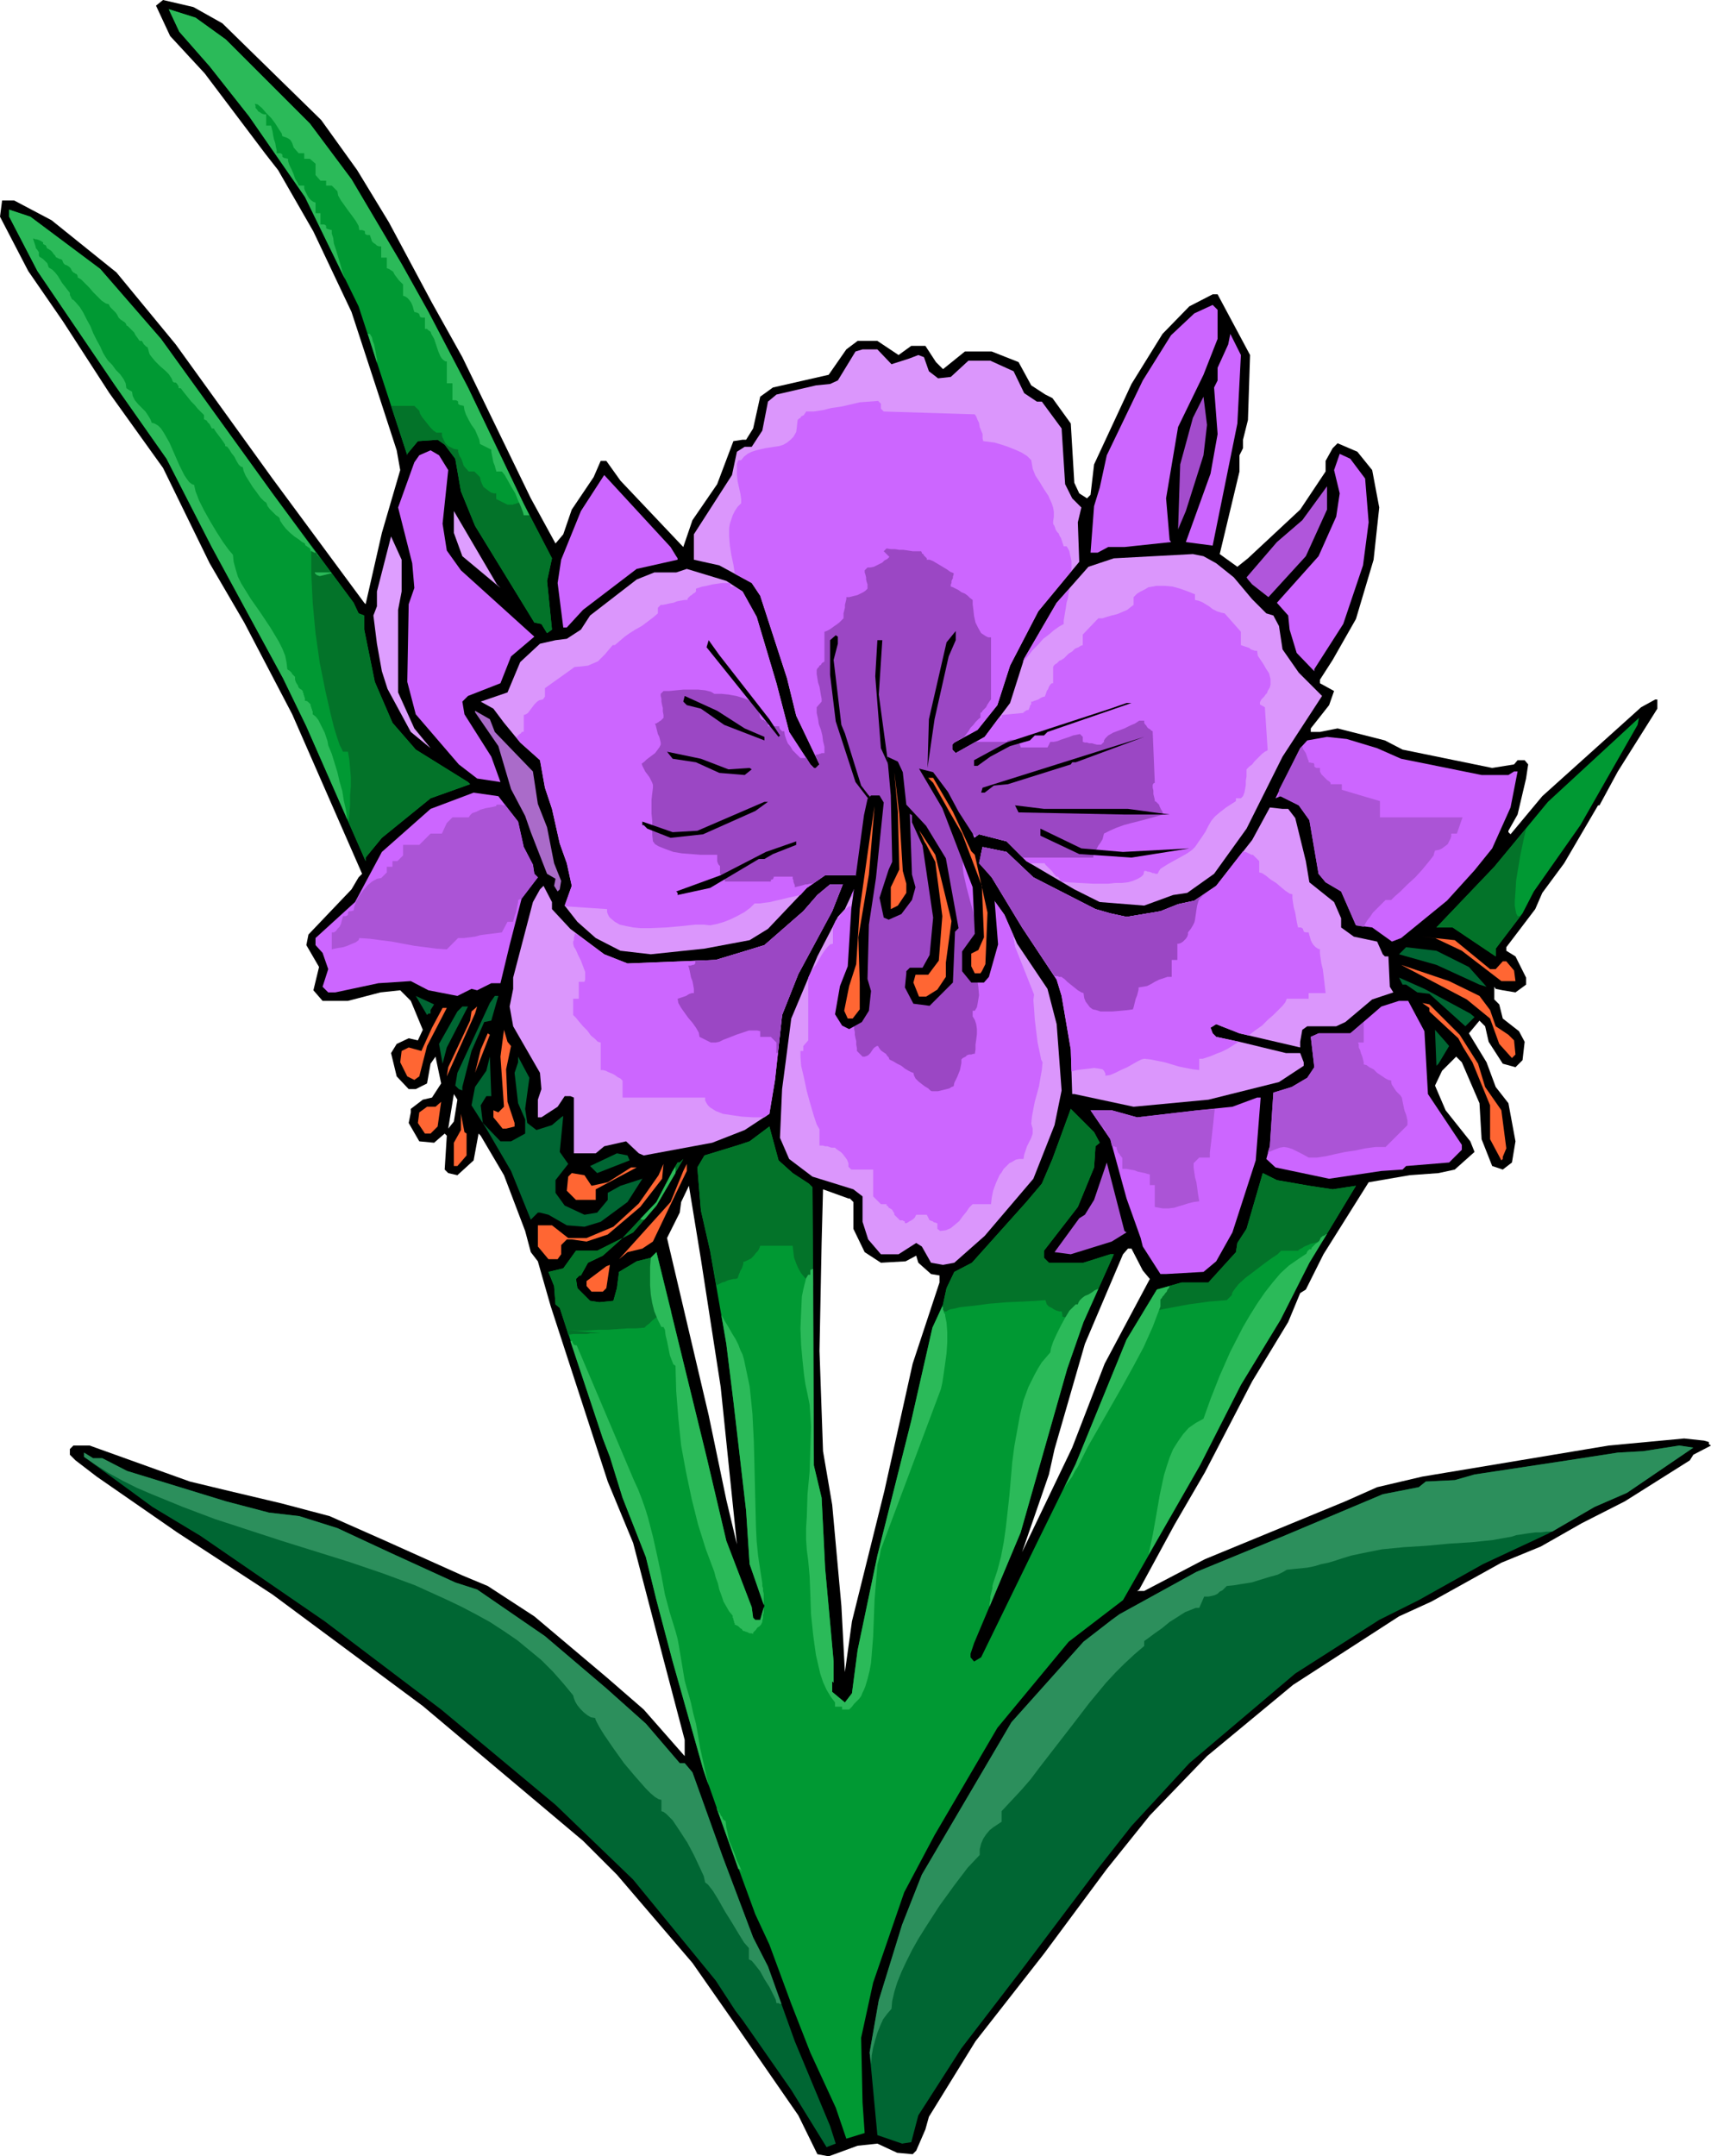
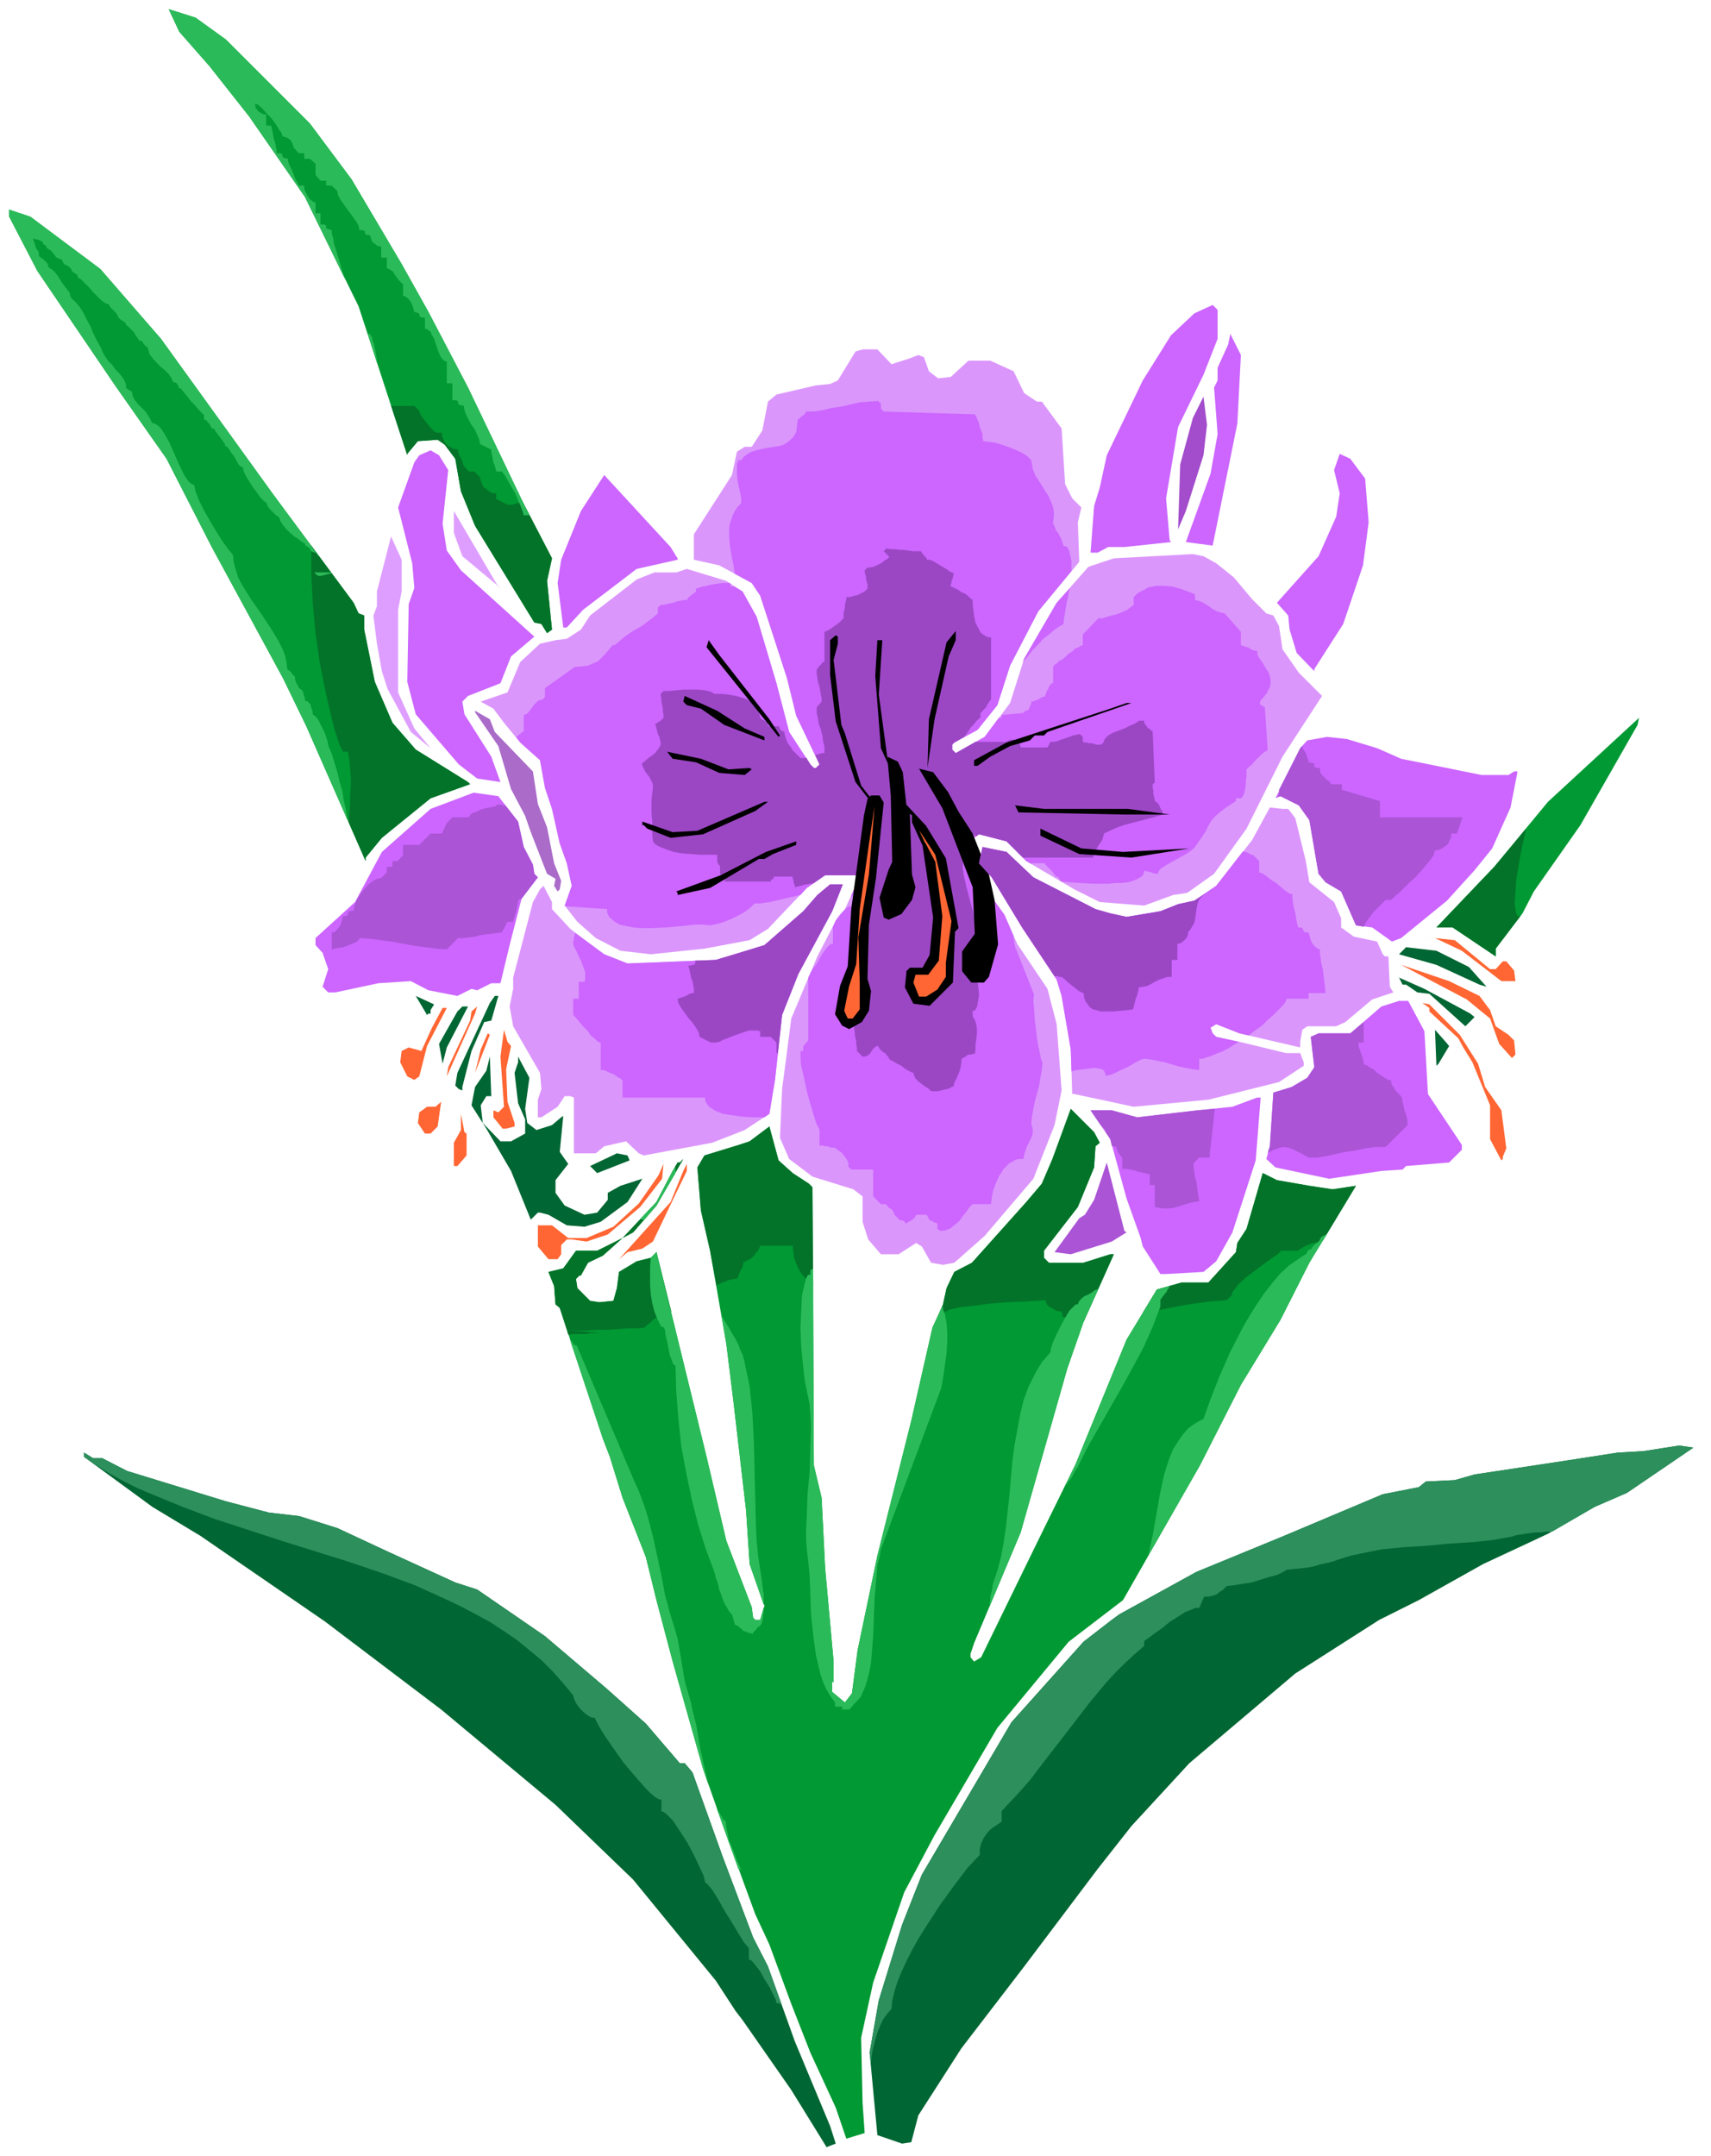
<svg xmlns="http://www.w3.org/2000/svg" fill-rule="evenodd" height="976.896" preserveAspectRatio="none" stroke-linecap="round" viewBox="0 0 2424 3055" width="775.2">
  <style>.brush1{fill:#000}.pen1{stroke:none}.brush2{fill:#093}.brush3{fill:#c6f}.brush4{fill:#db96fc}.brush5{fill:#9b47c4}.brush10{fill:#f63}.brush11{fill:#063}.brush12{fill:#ab54d6}</style>
-   <path class="pen1 brush1" d="m315 33 140 137 51 71 45 74 23 43 38 71 43 77 97 200 35 64 11-13 12-35 31-46 10-23h8l20 28 89 94 13-38 35-51 23-61 13-2h5l10-16 10-45 18-13 79-18 25-36 16-12h28l30 20 18-13h20l15 23 10 10 31-25h38l38 15 18 33 20 13 10 5 26 36 5 84 7 15 11 7 5-5 5-43 53-114 44-71 38-39 33-17h7l46 86-3 92-7 28v12l-5 10v23l-28 117 25 18 15-12 74-69 36-54v-15l10-18 7-7 28 12 21 26 10 53-8 74-25 84-33 58-18 28v5l20 11-7 20-26 33v5h13l25-5 67 17 25 13 127 26 31-5 5-6h10l5 6-3 20-12 51-13 23v2l3 3 45-54 140-126 20-11h3v13l-56 89-26 48h-2l-48 82-31 42-10 23-41 54v5l13 8 15 30v10l-15 11-18-3-10-2-2-3v18l7 7 5 20 23 18 8 15-3 26-10 10-18-5-20-31-5-22-8-8-15 18 25 41 13 35 18 23 10 54-5 30-13 10-15-5-15-38-3-51-25-58-8-8-20 20-10 21 15 35 35 44 6 15-28 25-23 5-41 3-58 10-64 102-25 50-8 5-17 41-51 84-67 129-43 74-50 92-3 2h10l86-45 199-82 45-20 64-15 186-31 78-13 107-10 28 3 7 2v3l3 2-25 13-5 8-92 58-61 31-58 33-56 23-99 55-46 21-150 97-122 101-81 84-61 76-89 120-97 124-66 107-5 18-13 30-5 5-22-2-28-13-28 3-41 15-16-3-27-55-92-133-58-83-107-125-48-48-227-191-213-158-135-88-114-79-30-23-8-8v-8l5-5h23l142 51 54 13 76 18 68 18 79 35 109 49 36 15 66 43 102 86 53 46 58 66v-23l-30-114-43-165-36-87-81-249-18-63-10-13-8-30-30-79-33-56-3-3-7 38-23 21-13-3-5-5 3-48-3-3-15 13-21-2-15-26 3-15v-5l17-13 13-3 13-20-8-38-7 10-5 28-16 8h-10l-17-18-8-33 8-13 17-8 13 3 7-15-17-41-15-15-28 3-46 12h-36l-13-15 8-33-18-31 3-15 61-64 10-17 5-5-99-226-68-130-49-84-66-135-76-106-66-102-49-71-40-77 3-23h17l53 28 92 74 84 102 137 190 130 176 2 2 23-101 26-89-5-28-28-86-36-110-54-114-50-87-18-23-86-114-49-53-20-43 10-8 43 10 41 23zm1304 1767 10 12-64 120-46 119-71 148 38-110 8-36 43-149 54-127 7-8h5l16 31zm-415-102 5 5v38l16 33 23 15 35-2 15-8 3 10 18 16 12 2v10l-38 115-40 180-46 185-10 72-5-94-13-143-13-76-5-142 3-153 2-76 36 13h2zm-183 267 23 223-15-63-25-120-59-251 18-36 2-15 11-23 17 104 28 181zm-378-376-8 10 8-49 5 8-5 31z" />
  <path class="pen1 brush2" d="m142 381 86 99 158 219 115 155 7 15 8 3v20l15 74 25 58 33 38 74 46 3 3-56 20-69 56-23 28v5l-84-191-33-68-101-186-64-125-73-104L53 384l-40-77v-10l30 10 99 74zM320 56l119 119 59 79 71 120 38 68 56 107 79 165 40 77-7 32 7 69-7 5-8-13-10-2-84-137-20-49-8-46-15-20-10-7-28 2-15 18v2l-69-211-76-155-79-114-56-71-43-49-15-32 38 12 43 31z" />
  <path class="pen1 brush3" d="m1725 480-20 51-36 74-17 101 5 59 2 3-66 7h-23l-15 8h-10l5-66 8-26 10-46 51-106 40-64 33-31 26-12 7 7v41zm28 120-35 173-38-5 35-97 10-56-5-66 5-10v-18l15-33 3-15 15 30-5 97z" />
  <path class="pen1 brush4" d="m1263 516 25-8 13-5 8 3 7 20 13 10 18-2 25-23h31l33 15 15 31 18 12h7l28 38 5 79 10 20 13 13-5 21 2 56-58 70-40 77-18 56-28 35-33 18-3 3v7l5 5 41-23 36-48 20-63 46-79 45-51 36-12 112-6 15 3 18 10 25 20 26 31 20 20 10 3 8 15 5 33 23 33 33 33-56 86-51 102-46 64-38 27-20 3-41 15-63-5-36-18-68-40-28-28-39-10-7 5-11 38 36 46 18 25 18 41 43 64 13 50 7 94-10 49-30 76-69 81-43 38-16 3-17-3-13-23-8-5-25 16h-25l-18-21-8-25v-36l-13-10-58-18-33-25-13-30 3-69 5-38 8-62 37-88 29-56 10-11 20-43-5-5h-43l-26 18-55 58-26 16-64 12-76 8-43-5-35-18-26-23-18-23 10-28-7-32-10-28-11-49-10-30-7-39-28-25-23-28-15-20-18-10 38-13 18-43 28-26 22-5 16-2 20-13 13-20 66-51 25-10h31l15-5 56 17 23 15 20 36 28 94 18 69 30 46 5 5h3l5-5-33-69-13-53-38-117-12-18-46-25-36-8v-36l54-84 7-33 11-7h10l15-23 8-41 12-10 56-13 20-2 11-5 25-41 10-3h21l20 21z" />
  <path class="pen1 brush3" d="M1210 1265v1l-1 3v2l-1 3-1 3v3l-1 2v2h-3l-3 2-3 3-3 3-3 3-2 4-3 3-2 2-4 9v24l-4 1-4 4-4 5-4 6-4 7-4 7-4 5-3 5-4 8v89l-7 8v7h-4v8l1 13 4 17 4 19 5 18 5 17 4 12 4 7v23h5l3 1h3l3 1 3 1h5l2 2 3 2 3 2 3 3 3 4 3 4 2 5v5l4 4h31v38l11 11h8v2l2 1 1 2 2 1 3 2 1 2 2 3v2l4 4 4 4h4l1 1h1l1 1v2h2l2-1 3-2 2-1 3-2 2-2 1-2 1-2h15l4 8h1l2 1h1l1 1 2 1h1l2 1h1v8l4 3 8-1 7-3 6-5 6-5 5-7 5-6 4-6 5-5h26l1-9 2-10 4-11 5-11 3-4 3-5 4-4 4-4 4-2 5-3 5-1h6l1-6 2-6 2-6 3-6 3-6 2-6v-7l-2-7 1-10 2-11 2-10 3-11 3-11 2-12 2-11 1-11-2-4-2-10-3-14-2-16-2-17-1-15-1-12 1-8-27-68v-2l-1-2v-4l-1-2v-5l-13-30-18-25-36-46 11-38 7-5 39 10 28 28 7 4v-1h19l1 2 2 2 2 2 3 3 3 3 2 3 2 2 1 2h3l4 7 11 1 16 1 19 1h21l10-1h9l9-1 7-2 7-3 5-3 3-3 1-5h3l2 1h2l3 1 2 1h2l2 1h3l1-2 1-2 2-3 3-2 8-5 9-5 9-5 9-5 7-5 4-4 9-13 6-9 4-8 4-7 5-6 7-6 9-7 14-9v-4h7l3-3 2-5 1-5 1-6v-6l1-6v-10l4-4 4-3 3-4 4-4 4-4 3-3 4-3 4-2-4-61-7-4v-3l1-2 1-2 2-2 2-2 2-3 2-2 1-3 3-5 1-4v-8l-2-8-4-6-4-7-4-6-4-6-1-7h-3l-3-1-3-1-2-2-3-1-3-1-3-1-3-1v-19l-23-26-5-1-6-2-6-3-5-4-5-3-5-3-5-2-5-1v-8l-10-4-11-4-11-3-11-1h-12l-5 1-6 1-5 3-6 3-5 3-5 5v11l-4 3-5 4-7 3-7 3-8 2-7 2-6 2h-6l-22 23v15l-3 1-3 2-5 2-4 4-5 3-3 3-3 3-1 1-2 1-1 1-3 1-2 2-2 2-2 1-2 2-1 2v23h-2l-2 2-2 3-1 3-2 3-1 3-1 3-1 2h-1l-3 1-2 1-3 2-3 1-3 1-2 1h-2v3l-1 2-1 1v2l-1 1v1l-1 2h-2l-2 1-1 1h-1v1h-1v1l-31 3v4h-4l-20 27-41 23-5-5v-7l3-3 33-18 28-35 18-56 40-77 47-57v-14l-1-5-1-4-1-5-2-4-2-3h-4l-1-3-1-3-1-3-1-3-2-3-1-3-2-2-2-3-1-2v-1l-1-2v-1l-1-1-1-2v-3l1-7v-7l-1-6-2-6-5-11-6-9-6-10-6-9-2-5-2-5-1-6-1-6-6-6-8-5-9-4-10-4-9-3-10-3-8-1-8-1-1-4v-6l-2-5-2-5-1-6-2-4-2-5-2-3-129-4-4-4v-7l-4-4-13 1-13 1-13 3-13 3-14 2-12 3-13 2h-11l-1 2-1 1-1 2-2 1-2 1-1 2-2 1-2 2-1 9-1 8-4 7-4 4-5 4-5 3-6 2-7 1-13 2-13 3-6 2-6 3-5 4-4 5h-4l-2 5v16l1 9 2 9 2 9 1 7v6l-5 5-4 6-3 6-2 6-2 6-1 6v12l1 13 2 13 3 14 2 13 24 13 12 18 38 117 13 53 33 69-5 5h-3l-5-5-30-46-18-69-28-94-20-36-12-7h-5v-4l-1-1h-11l-7 1-7 1-8 2-6 1-6 2-3 1v4l-2 2-2 1-2 2-2 1-1 1-2 2-1 1v2h-4l-6 1-5 1-5 2-6 1-4 1-5 1h-3l-4 4v8l-7 6-8 6-8 6-9 5-8 5-7 5-7 6-7 6h-3l-6 7-5 6-5 5-5 5-7 3-7 3-8 1-11 1-42 30v12l-3 4-5 1-3 2-4 4-3 4-3 4-3 4-3 2-3 1v23l-1 1h-2l-1 2-2 1-1 1-2 2-1 1h-1l6 8 28 25 7 39 10 30 11 49 10 28 7 32-10 28 1 1 59 4v4l1 3 2 4 2 2 6 5 7 4 9 2 10 2 11 1h12l24-1 22-2 19-2h12l9 1 10-2 10-3 10-4 10-5 9-5 8-6 6-6h7l7-1 8-1 8-2 9-2 8-2 9-2 9-2 9-10 26-18h43l5 5-11 23v4l4-7zm239-327 7-8 7-9 8-8 7-8 8-6 7-6 7-5 7-4v-5l1-6 1-6 1-6 1-7 2-7 1-7 2-7-19 21-46 79-2 5z" />
  <path class="pen1 brush5" d="m1366 1044 3-4 3-4 3-5 4-4 3-4 3-3 2-2 2-1v-7l2-1 1-2 2-2 3-3 2-4 2-3 2-3 1-1v-88h-4l-4-2-3-2-3-2-4-7-4-8-2-9-1-9-1-8v-6l-4-3-3-3-4-3-5-2-4-3-4-2-4-2-3-1v-3l1-2v-3l1-2 1-2v-2l1-3v-2l-5-2-4-3-5-3-5-3-5-3-5-3-5-2h-4v-2l-1-1-2-2-1-1-1-2-2-1v-1l-1-2h-12l-6-1-7-1h-6l-6-1h-6l-6-1-4 4 8 8-3 3-4 2-3 3-4 2-4 2-4 2-5 1h-4l-4 4v3l1 3 1 4v3l1 4 1 3v6l-3 3-3 2-4 2-4 2-4 1-4 1-4 1h-4v3l-1 4-1 4v4l-1 4-1 4v7l-3 3-3 3-4 3-3 2-4 3-3 2-4 2-3 1v42l-1 1-2 1-1 1-1 2-2 1-1 2-2 2-1 2v6l1 6 1 6 2 6 1 6 1 6 1 5v4l-7 8v8l2 9 1 7 3 8 2 8 1 8 2 8v9h-4l-2 1h-1l-2 1h-2l-2 1 6 13-5 5h-3l-5-5-6-10-1 1h-7l-3-3-4-4-4-4-3-5-4-5-2-5-2-6-1-6h-3l-1-1-1-1-1-1-1-2v-2h-16v-3l-1-2-1-1-2-1-2-2h-2l-2-2-1-1-1-5-1-5-2-4-3-4-4-3-4-3-4-2-5-2-10-3-11-2-10-1h-10l-5-3-8-2-10-1h-21l-10 1-10 1h-8l-4 4v3l1 4v4l1 5 1 4v5l1 5v4l-2 2-1 1-1 1-2 1-1 1-2 1-1 1h-2l1 3 1 4 1 4 1 4 2 4 1 4 1 4v3l-2 4-3 4-3 4-4 3-4 3-4 3-3 3-4 3 1 3 2 4 2 4 3 4 3 4 2 4 2 4 1 3v4l-1 8-1 9v20l1 10v20l1 9 3 4 5 3 5 2 5 2 11 4 12 2 13 1 13 1h24v9l1 3 1 2 1 1 1 1v11l1 1 2 2 1 1 1 2 1 1 1 2v2h65v-2l1-1h2v-1l1-1v-2h27v3l1 2v2l1 3 1 2v3l4-1 4-1 4-1 3-1h3l3-1h3l3-1 16-11h43l5 5-8 18v1h1v36l-1 22-1 22-2 22-2 21-4 19-5 15v4l1 5 2 5 2 4 2 5 2 4 3 4 3 3v3l1 4v4l1 5 1 4v5l1 5v4l8 8h3l3-1 2-1 3-3 2-3 2-3 2-2 3-2h2l1 2 2 3 2 2 3 2 3 2 2 3 2 2 1 3 2 1 4 2 5 3 6 3 5 4 5 3 4 2 3 1 1 4 2 4 4 4 5 4 4 3 5 3 3 3 2 1h9l4-1 4-1 4-1 4-1 3-2 3-1 1-5 2-4 2-4 2-5 2-5 1-5 1-5v-5l2-2 2-1 2-1 2-2 3-1h3l3-1h2l1-6v-7l1-7 1-8v-7l-1-7-2-6-3-5v-8h3l3-5 1-5 1-6 1-6-1-12-2-13-2-12-2-12v-16l1-4 2-7 1-7-1-8-1-8-3-18-5-18-5-19-4-18-1-9v-9l1-8 1-8v-15l2-1 1-1 1-1 2-1 1-2 2-1 1-1h2v1h1l1 1 1 1h1l1 1 4-3 39 10 23 23h100v-4l2-4 3-5 2-4 3-4 3-5 1-4 1-4 8-4 9-4 11-4 11-3 12-3 11-3 11-3 11-3-1-2v-2l-2-3-2-4-1-3-2-2-2-2-2-1v-2l-1-4-1-4v-5l-1-4v-4l1-2 2-1-3-73-2-1-2-2-2-1-2-2-1-2-2-2-1-2v-3h-7l-6 4-7 3-8 4-8 3-8 3-7 4-2 2-2 2-2 3v2l-4 4h-6l-4-1-3-1h-4l-3-1h-3l-3-1v-7l-4-4-5 1-5 1-5 2-6 2-6 2-5 2-5 1h-5l-4 8h-38v-1l-1-2v-1l-1-2-1-1-2-1-1-2-2-1h-7l-1 1h-2l-1 1v1h-45l-28 16-5-5v-7l3-3 14-8z" />
  <path class="pen1" style="fill:#a34ccc" d="m1705 645-25 79-11 26 3-92 18-66 15-30 5 40-5 43z" />
  <path class="pen1 brush3" d="m635 666-8 76 6 38 20 28 104 94-33 28-15 38-46 18-8 8 3 18 38 60 13 36-33-5-26-20-61-71-12-46 2-110 8-23-3-35-20-79 23-64 7-10 16-7 12 7 13 21zm1299 12 5 62-8 61-28 83-41 64v3l-25-26-10-33-2-20-16-18 59-66 25-56 5-33-8-33 8-23 15 7 21 28zM958 788l2 3v2l-58 13-76 58-23 25h-5l-8-63 5-33 28-69 33-51 94 102 8 13z" />
-   <path class="pen1" style="fill:#b056db" d="m1850 788-53 58-23-18-6-7-2-3 43-50 36-31 35-48v33l-30 66z" />
  <path class="pen1" d="m709 833-54-45-12-33v-31l61 104 5 5zm-140 5-5 26v117l23 51 23 28-28-23-33-61-8-25-7-39-5-40 5-13v-21l20-78 15 33v45z" style="fill:#de9eff" />
  <path class="pen1 brush1" d="m1344 930-20 89-10 69 2-69 25-109 13-16v13l-10 23zm-157-18-6 23 11 92 5 12 23 74 10 13 2 2v6l-20-26-28-86-8-66v-49l8-7 3 2v10zm-97 107 13 20 2 3-2 2-102-127 3-10 15 21 71 91zm155-35 13 96 5 13-15-33-8-102 3-51h7l-5 77zm-190 48 28 12v5l-57-22-33-23-20-5-5-5 2-8 46 21 39 25zm429 5-5 5h-13l-7 7-28 8-28 15-18 13h-5v-8l46-25 147-48 23-8h7l-119 41z" />
  <path class="pen1" style="fill:#aa6bc9" d="m701 1037 54 56 7 46 13 33 10 51 10 25-2 12-3 3-5-8 2-10-12-7-23-59-8-23-20-38-18-61-33-48v-2l21 12 7 18z" />
  <path class="pen1 brush2" d="m2239 1169-66 94-16 31-38 50v11l-61-41h-23l82-86 76-92 129-119-2 10-81 142z" />
-   <path class="pen1 brush1" d="m1519 1080-2 3-89 28-20 2-13 10h-5l2-7 229-72-97 36h-5z" />
  <path class="pen1 brush3" d="m1951 1060 34 15 25 5 89 18h38l8-5h5l-10 51-26 58-25 31-39 43-65 53-13 5-28-20-23-3-21-48-22-13-10-12-13-76-15-21-26-13-7 3 35-71 10-11 28-5 28 3 43 13z" />
  <path class="pen1 brush1" d="m1032 1090 30-2 3 2-10 8-36-3-33-15-33-5-8-10 48 10 39 15z" />
  <path class="pen1 brush3" d="m734 1164 8 36 13 25 2 13 5 5-23 30-17 66-13 54h-13l-20 10-8-2-20 10-41-8-25-13-46 3-61 13h-10l-8-8 8-25-8-23-10-11v-10l56-51 38-71 69-61 61-23 35 5 28 36z" />
  <path class="pen1 brush1" d="m1070 1149-74 33-46 5-33-13-5-5h-2v-5l43 15 35-2 95-41h5l-18 13zm528-3 59 8h10-74l-150-3-5-10 41 5h119z" />
  <path class="pen1 brush4" d="m1825 1146 10 13 15 61 5 30 35 28 10 23v13l18 13 33 7 8 18 3 3h5l2 43 5 8-30 10-38 32-13 6h-41l-7 5-3 17v8l-86-20-33-13-8 5 3 8 5 5 33 7 66 16h20l5 13v5l-35 23-100 25-106 10-84-18h-3l-2-63-13-76-7-23-49-74-43-71-18-20 5-23 34 7 38 36 88 45 21 6 23 5 48-8 25-10 23-5 31-21 51-65 25-46 18 2h8z" />
  <path class="pen1 brush1" d="m1591 1207 94-5-82 13-74-5-55-26v-10l58 28 59 5zm-496 3-12 7h-8l-69 41-46 10v-3l-2-2 63-23 64-33 43-15v5l-33 13z" />
  <path class="pen1 brush4" d="m1179 1291-48 89-23 58-10 92-8 48-35 23-46 18-97 18-7-3-18-17-31 7-12 10h-31v-79l-5-2h-8l-10 15-23 15h-5v-25l5-15-2-23-38-66-5-28 5-25v-16l28-107 10-18 5-5 12 23v10l26 28 48 36 33 13 125-5 43-13 26-8 55-48 20-23 18-15h18l-15 38z" />
  <path class="pen1 brush1" d="m1279 1094 5 46 28 30 28 46 18 99-5 5-3 72-33 33-23-3-12-23 2-20v-3l5-5h18l10-18 5-53-15-102-15-33v-10l-3-2 3 86 5 18-5 18-15 20-18 8-7-3-6-28 13-40 5-11-2-94-5-55 15 7 7 15z" />
  <path class="pen1 brush1" d="m1343 1122 15 28 20 31 23 58 8 36 5 63-13 46-7 8h-18l-13-16v-28l18-25-3-66-43-112-33-56 20 5 21 28z" />
-   <path class="pen1 brush10" d="m1279 1234 5 18v13l-12 18-10 5v-31l12-25-2-82-5-56 7 59 5 81zm71-84 26 56 5 5 18 82-3 73-5 10-2 3h-8l-5-10v-18l10-5 8-18-3-73-28-74-18-31-23-41-7-7h7l28 48z" />
  <path class="pen1 brush1" d="m1252 1137-11 107-10 66-2 77 5 17-3 28-10 16-18 10-10-5-10-16 7-40 11-28 5-81 18-133 5-23 5-5h12l6 10z" />
  <path class="pen1 brush10" d="m1216 1328 2 64v38l-10 13h-7l-5-11 7-35 10-31 5-78 13-92 8-54-8 97-15 89zm132-23-8 59v20l-12 18-16 10h-10l-8-20 3-11h18l15-20 5-63-10-77-13-25-2-3-8-17 23 35 23 94zm763 68h8l10-11h5l11 13 2 15h-20l-56-43-38-18-20-2 48 5 50 41z" />
  <path class="pen1 brush11" d="m2081 1370 25 28-10-3-61-28-53-15 10-10 43 5 46 23z" />
  <path class="pen1 brush10" d="m2096 1411 15 20 8 23 18 12 8 8 2 20-5 5-18-20-13-36-33-27-93-49 68 23 43 21z" />
  <path class="pen1 brush11" d="m2083 1436 6 5-13 13-51-46-17-2-16-11h-5l-5-10 36 16 65 35zm-1473-5v5h-3l-2 2-16-27 26 12-5 8zm86 15-10 2-18 41-13 51v5l-5-2-5-5 3-18 46-99 7-10h5l-10 35z" />
  <path class="pen1 brush3" d="m2018 1461 5 89 48 72v7l-18 18-61 5-5 5-30 2-74 11-76-16-13-12 5-18 5-76 26-8 22-13 10-15-5-43 11-5h45l44-38 25-8h13l23 43z" />
  <path class="pen1 brush10" d="m2068 1466 26 41 10 33 23 33 7 54-5 12v3l-2 2-16-30v-48l-25-61-13-21-7-13-41-38v-5l-10-7 10 2 43 43z" />
  <path class="pen1 brush11" d="m633 1484-6 23-5-28 26-46 7-7h8l-30 58z" />
  <path class="pen1 brush10" d="m633 1525 2-13 31-66 2-13 8-7-3 10-40 89zm-28-43-11 43-7 5-10-5-10-20 2-16 10-5 18 5 15-33 15-28h6l-28 54zm119 0-7 33 2 46 10 30v5l-12 3h-5l-8-10-5-6v-10l7 3 8-8-5-71 5-38 5 17 5 6z" />
  <path class="pen1 brush11" d="m2053 1482-15 25-3 3-2-51 15 17 5 6z" />
  <path class="pen1 brush10" d="m673 1520 8-33 10-23 3 2-21 54z" />
  <path class="pen1 brush11" d="m689 1553-8 13 3 25 25 26h15l20-11v-20l-10-23-5-43 5-15v-8l16 30-6 44 3 20 13 10 22-7 13-11 3-2-5 51 12 17-18 23v18l13 18 28 13 18-3 15-18v-10l18-10 31-10 2-3-23 36-38 28-23 7-25-2-26-15-12-3h-3l-10 10-28-69-35-60-21-33 5-26 16-23 5-20 2 56h-7z" />
  <path class="pen1 brush3" d="m1779 1644-33 102-23 41-18 15-53 3h-8l-25-39-3-12-20-56-23-84-26-38-2-3h-3 33l36 10 86-10 49-5 35-13h5l-7 89z" />
  <path class="pen1 brush10" d="M610 1606h-8l-10-15 2-15 11-8h12l8-7-5 35-10 10z" />
  <path class="pen1 brush2" d="m1558 1619-6 5-2 30-23 56-48 62v10l7 7h49l38-12h5l-43 96-23 66-66 232-66 157-5 15v5l5 6 10-6 79-162 55-112 72-176 43-71 35-10h38l39-43 2-13 13-20 23-79 20 10 46 8 33 5 33-5-66 109-41 81-56 92-58 114-109 191-77 59-101 122-89 152-43 81-44 128-17 78 2 92 3 43-26 8-15-44-36-78-27-69-31-84-20-43-41-112-33-94-43-152-23-87-15-61-33-84-18-58-10-26-61-185-6-5-2-26-8-20 21-5 18-25h30l36-18 48-51 23-44 7-12h3l5-5-38 66-33 38-15 8-28 25-21 10-10 18h-2l-5 5 2 13 18 18 13 2 20-2 5-18 3-23 25-15 20-5 8-8 71 290 28 119 36 94 2 15 3 3h7l6-20-21-59-5-76-18-155-10-81-23-132-13-57-5-61 10-17 49-15 15-5 28-21 13 48 20 18 23 15 5 5 2 394 11 46 5 100 12 132v30l-2-2v15l18 15 10-13 8-61 28-134 48-191 30-132 15-33 5-23 11-23 25-13 77-86 22-26 15-35 26-71 33 33 8 15z" />
  <path class="pen1 brush10" d="M661 1606v31l-6 7-7 8h-5v-33l10-18v-23l5 26 3 2z" />
  <path class="pen1 brush11" d="m892 1644-46 18-10-10 38-18 15 3 3 7z" />
  <path class="pen1 brush12" d="m1596 1746-21 13-58 18-23-3 35-48 8-5 13-21 18-53 25 97 3 2z" />
  <path class="pen1 brush10" d="m907 1710-46 39-30 10-21-3h-7l-8 8v13l-5 7h-13l-15-18v-30h20l23 18h26l38-16 36-33 28-40 7-16-2 21-31 40zm51-20-33 69-15 10-21 5-12 10 73-81 18-44 5-10v10l-15 31z" />
-   <path class="pen1 brush10" d="M844 1685v15h-28l-13-13 2-20 5-5 18 3 10 15 23-5 33-21h8l-58 31zm10 145h-16l-7-8v-7l28-21 5-2-5 33-5 5z" />
  <path class="pen1 brush11" d="m2305 2115-46 20-66 38-92 43-91 51-56 28-119 76-150 127-82 89-48 61-104 138-89 116-61 95-10 38-13 2-35-12-11-117 13-74 33-107 28-71 127-216 102-114 40-31 11-8 109-60 124-51 140-59 51-10 10-8 41-2 28-8 132-20 71-11 36-2 51-8 20 3-94 64zm-2160-49 35 18 140 43 61 16 43 5 54 17 73 34 94 43 31 10 96 66 87 74 56 50 48 56h7l11 13 43 120 43 114 21 41 38 106 50 120 8 25-13 5-50-81-69-99-10-13-28-43-117-143-110-106-162-135-165-125-176-121-68-41-97-71v-6l13 8h13z" />
  <path class="pen1 brush3" d="m815 1322-1 2v2l-1 2v4l-1 2v3l1 4 3 5 3 7 4 8 3 8 3 8v11l-1 3h-8v24h-8v23l4 4 4 5 6 7 6 6 5 7 6 5 4 4 4 1v39h3l4 1 4 2 5 2 4 2 4 3 4 2 3 3v24h117v4l2 4 2 3 3 3 8 5 10 4 13 2 14 2 16 1h16l7-5 8-48 10-92 23-58 48-89 15-38h-18l-18 15-20 23-55 48-26 8-43 13-125 5-33-13-41-30zm703 196 8-2 8-1 9-1 7-1 7 1 5 1 2 2 1 2 1 2v3l7-1 7-3 8-4 9-4 7-4 7-4 6-3 4-1 9 1 10 2 10 2 10 3 10 3 10 2 10 2 9 1v-16h5l6-2 6-2 7-3 8-3 8-4 8-5 8-5-32-7-5-5-3-8 8-5 33 13 13 3 9-7 10-7 8-8 8-7 7-7 6-6 4-5 2-5h31v-8h24l-1-9-1-9-1-8-1-8-2-8-1-7-1-7v-6l-3-1-3-2-3-3-2-3-2-4-1-4-1-3-1-4h-4l-3-1v-1l-1-2v-1l-1-1-2-1h-4l-1-4-1-5-1-6-1-6-2-7-1-6-1-7v-6l-4-1-6-4-6-5-7-6-8-5-6-5-6-4-4-1v-16l-8-8-1-1h-2l-2-1-2-1-2-1-2-1h-2l-2-1-38 49-31 21-23 5-25 10-48 8-23-5-21-6-88-45-38-36-34-7-5 23 18 20 43 71 49 74 7 23 13 76 1 31z" />
  <path class="pen1 brush5" d="m1714 1262-6 4-4 3-4 4-2 3-2 7-1 6-1 7-1 7-1 4-2 4-3 5-4 5v3l-1 3-2 3-2 2-2 2-3 2-3 1h-2v23h-8v24h-6l-6 2-6 2-6 3-5 3-6 3-6 1-6 1v3l-1 4-1 4-2 5-1 4-1 4-1 4-1 3-7 1-10 1-12 1h-17l-6-2-5-1-4-3-3-4-3-4-2-5-1-7-3-1-5-3-5-4-5-4-5-4-4-4-3-2-1-1h-4l-1-1h-5l-46-69-43-71-18-20 5-23 34 7 38 36 88 45 21 6 23 5 48-8 25-10 23-5 22-14zm-729 99v4l-1 1-1 1h-2l-2 1h-4l1 3 1 4 1 5 1 5 2 5 1 5 1 6v6h-3l-3 1-2 1-3 2-3 1-3 1-3 1-3 1 1 6 4 7 5 7 5 7 6 7 5 7 4 7 1 6 16 8h7l5-1 6-3 8-3 10-4 9-3 9-3h12l4 1v8h15l8 8v15h2l6-54 23-58 48-89 15-38h-18l-18 15-20 23-55 48-26 8-43 13-29 1z" />
  <path class="pen1 brush12" d="m703 1142-4 1-5 1-6 1-7 2-6 3-6 2-3 3-2 3h-23l-8 8-7 15h-16l-16 16h-23v15l-8 8h-7v8h-8v8l-8 8-6 1-7 4-6 5-6 7-6 8-4 7-3 8-1 6-4 1h-3l-1 2v3l-1 1-2 1h-4l-1 3-1 4-1 4-2 4-3 3-2 3-3 2h-3v24l4-1 5-1 7-1 6-2 7-3 5-2 4-3 1-3 15 1 15 2 16 2 16 3 16 3 16 2 15 2 15 1 16-16h8l8-1 8-1 7-2 7-1 8-1 8-1 8-1 8-15h8v-1l1-3 1-4 2-5 1-5 1-5 1-5v-3h1l1-1h2l1-1 1-1 22-29-5-5-2-13-13-25-8-36-18-23h-3l-3-1h-6l-1 1v1zm857 453 6 6v3h1v1l6 9 2 9 1 1h3l1 1h2v3l1 2 1 3 2 2 1 2 2 2v1h1v16h6l5 1 6 1 5 2 5 1 5 1 3 1 4 1v15h7v31l11 2h9l8-1 6-2 7-2 6-2 8-2 8-1-1-6-1-6-1-8-1-7-2-7-1-7-1-7v-6l8-8h15v-7l1-8 1-8 1-9 1-9 1-9 1-10 1-9-24 2-86 10-36-10h-33 3l2 3 13 19zm285-538 1 4 2 3 2 3 1 3 1 3 1 3 1 2v2l5 1h2l1 2v3l1 1 2 1h5v5l2 4 3 3 3 3 2 2 3 2 2 2v2h16v8l54 16v23h117l-8 23h-8v4l-1 3-2 4-2 4-4 3-4 3-4 2-6 1-1 3-1 4-3 4-4 5-9 11-10 11-11 10-10 10-8 7-5 5h-8l-3 3-5 5-5 5-5 5-4 6-4 5-3 5-2 4-11-2-21-48-22-13-10-12-13-76-15-21-26-13-3 1v-2l1-1v-7l30-59 3-3zm-49 576 9-4 8-3 6-1 6 1 6 2 6 3 8 4 9 5h12l13-2 13-3 14-3 14-2 14-3 15-2h14l31-31v-6l-1-5-1-4-2-5-1-4-1-5-1-5-1-5-2-3-3-3-3-3-2-3-2-3-2-3-1-3v-3l-4-1-4-2-6-4-6-4-5-5-6-3-4-3-4-1v-3l-1-4-1-4-2-5-1-4-2-4v-4l-1-3h8v-29l-19 16h-45l-11 5 5 43-10 15-22 13-26 8-5 76-3 9z" />
  <path class="pen1" d="m851 1889-48-5-10-31-6-5-2-26-8-20 21-5 18-25h30l36-18 48-51 23-44 7-12h3l5-5-38 66-33 38-15 8-28 25-21 10-10 18h-2l-5 5 2 13 18 18 13 2 20-2 5-18 3-23 25-15 20-5 8-8 21 84-6 1-5 2-6 3-5 3-5 4-4 4-4 3-3 3-12 1h-12l-14 1-14 1h-14l-15 1h-14l-15-1 2 7 7-1h19l5-1h15zm164-68 4-2 4-2 4-1 4-2 4-1 4-1h3l3-1 1-3 1-3 1-2 1-3 2-3 1-3 1-3v-3l3-1 4-2 4-2 4-4 3-4 3-3 2-4 1-3h46l1 9 1 8 3 8 3 7 4 7 5 6 6 6 6 5-1-139-5-5-23-15-20-18-13-48-28 21-15 5-49 15-10 17 5 61 13 57 9 49zm317 37h9l1-1 4-2 6-1 8-2 19-2 23-3 24-2 23-1 19-1 13-1 1 3 1 3 3 3 4 2 3 2 4 2 4 1h3l1 4v3l2 1h3l1 1 1 2v5h3l3-1h17l43-96h-5l-38 12h-49l-7-7v-10l48-62 23-56 2-30 6-5-8-15-33-33-26 71-15 35-22 26-77 86-25 13-11 23-5 23-4 10zm287 2 17-3 16-3 16-3 16-3 15-2 14-2 13-1 12-1 7-7 1-4 2-3 3-4 4-5 10-9 12-9 13-10 11-8 9-6 5-5h24l2-2 4-2 3-2 5-2 4-2 5-1 6-2 6-1 47-78-33 5-33-5-46-8-20-10-23 79-13 20-2 13-39 43h-38l-35 10-20 33zm543-686-4 18-4 19-3 18-3 18-1 16-1 14v6l1 6 1 5 2 4h4l-35 46v11l-61-41h-23l82-86 45-54zM740 710l-2 1h-1l-2 1-2 1h-1l-2 1h-2l-1 1h-8l-16-8v-8h-3l-4-1-3-2-4-3-4-3-2-4-2-5-1-5-8-8h-8l-7-8-1-3-1-3-1-3-1-2-2-3-1-3-1-3v-3l-6-1-4-2-4-2-4-4-2-4-2-4-1-3v-4h-8l-1-1-3-2-4-4-4-5-4-5-4-5-3-5-1-4-7-7h-33l23 70v-2l15-18 28-2 10 7 15 20 8 46 20 49 84 137 10 2 8 13 7-5-7-69 7-32-40-77-2-4zm-299 63v39l1 21 1 21 4 43 6 42 8 40 8 35 4 16 4 13 4 12 5 10h7l2 12 1 12 1 12v13l-1 13v13l-1 13-1 12 24 55v-5l23-28 69-56 56-20-3-3-74-46-33-38-25-58-15-74v-20l-8-3-7-15-60-81z" style="fill:#037329" />
  <path class="pen1" d="m742 730-1-4-3-8-4-9-4-10-6-10-5-9-4-7-4-5h-8v-1l-1-3-1-4-2-5-1-5-1-5-1-5v-3l-16-8-1-6-3-7-3-7-5-7-4-7-4-8-2-6-1-6-5-1-2-1-1-1v-3l-1-1-2-1h-5v-24h-8v-31h-2l-3-2-2-2-2-3-3-7-3-9-3-9-4-7-1-3-3-2-2-2h-3v-16h-4l-3-1v-1l-1-2v-1l-1-1-2-1-4-1-1-3-1-4-1-3-2-4-3-4-2-2-3-2-3-1v-16l-3-3-3-3-3-4-3-4-2-4-3-2-3-2-3-1v-15h-8v-16h-3l-3-1-2-2-3-2-2-2-1-3-1-3-1-3h-4l-2-1-1-1v-3l-1-1-3-1h-4l-1-6-4-7-5-7-6-8-5-7-5-7-4-7-1-6-8-8h-8v-7h-8l-7-8v-16l-8-7h-8v-8h-8l-7-8-1-3-1-3-1-2-2-3-3-2-2-1-3-1-3-1-1-4-4-6-5-8-6-8-7-7-6-7-6-5-4-1 1 3v3l2 2 2 3 2 1 3 2 3 1h3v16h7l1 4 1 4 1 6 1 5 2 6 1 6 1 4v4h5l2 1 1 1v3l1 1 2 1 5 1v3l2 6 3 6 3 7 2 6 3 5 2 4v1h8v4l1 3 2 4 2 4 2 3 3 3 3 2 3 1v15h7v16h5l2 1 1 1v3l1 1 3 1 4 1v5l2 6 1 8 3 9 3 10 3 10 3 11 4 11-57-117-79-114-56-71-43-49-15-32 38 12 43 31 119 119 59 79 71 120 38 68 56 107 79 165 8 16h-8zM521 473h3l3 5 1 5 2 5 1 5 1 5 1 6 1 5v5l-13-41zm-67 343 16-4-1-1h-23v1l1 1 1 1 1 1h1l2 1h2zm-2-27v-1h-1l-1-1-1-1v-2l-1-1h-3l-1-1h-1l-1-1h-2v-2l-1-2-1-1-2-1-1-1-2-1-1-2v-1l-4-2-5-4-6-4-6-5-6-6-4-5-4-6-1-4-2-2-3-2-3-3-3-3-3-3-3-4-1-3-1-2-3-2-5-5-5-7-6-8-5-8-5-8-3-7-1-5-3-1-3-3-3-5-3-6-4-5-3-5-3-4-3-1v-2l-2-3-2-3-3-4-3-4-3-4-2-3-1-2h-3l-1-2-1-2-1-2-2-2-1-1-1-2-2-1-2-1v-6l-4-4-5-5-4-5-5-5-4-5-4-5-4-5-3-4h-3v-3l-1-1-1-2-1-1-1-1h-2l-2-1-2-5-4-6-5-5-7-6-7-7-5-6-3-4-1-3-1-4-1-3-2-1-1-1-1-1-1-1-1-1v-1l-1-1-1-2h-3l-1-1-2-3-3-4-2-4-3-3-3-3-3-3-2-1v-1l-1-2-2-2-2-1-1-1-2-1-2-2-1-1-1-2-1-2-2-3-3-3-3-3-2-2-1-2-1-2-4-1-6-4-6-6-6-6-6-7-6-6-5-5-5-3v-2l-1-2-1-1h-1l-1-1-2-1-1-1-1-1-1-2-1-2-2-2-3-2-3-1-2-2-1-2-1-3h-1l-1-1h-2l-1-1h-1l-1-1h-1l-1-1-1-2-2-2-2-3-2-2-3-2-2-1-1-1v-1l-1-2-1-1h-1l-1-1h-1v-3h-1l-1-1-2-1-2-1-3-1h-2l-2-1h-1v1l1 3 1 3 1 3 1 4 2 2 1 2 1 1v5l1 2 2 1 3 2 2 2 2 2 2 2 1 3 1 3 5 3 4 4 4 5 3 5 3 5 4 5 3 4 4 5v3l1 2 1 2 1 2 2 1 1 1 1 1 1 1 6 7 5 8 5 10 5 9 4 10 5 10 5 9 4 9 3 5 4 6 6 6 5 7 6 6 5 7 3 6 1 7 3 2 5 3 1 6 3 6 5 6 5 5 5 5 4 6 3 5 2 5 4 1 5 3 4 4 4 6 8 14 7 16 7 16 7 14 4 6 3 4 4 3 3 1 2 9 5 13 7 14 9 16 9 15 9 14 8 11 6 7 1 10 3 11 3 10 5 10 13 21 14 20 14 21 12 20 5 10 4 10 2 10 1 9 1 1 2 1 1 1 2 2 1 2 2 2 1 1 1 1v4l1 3 1 2 2 3 1 3 2 2 2 1 2 2v2l1 1v2l1 2v1l1 2v4h2l2 1 1 1 1 1 1 1 1 1v2l1 2v1l1 2v1l1 2v4l4 3 4 5 3 6 3 6 3 6 2 6 2 6 1 6 5 12 4 13 4 13 3 13 4 14 2 13 3 13 2 14-58-132-33-68-101-186-64-125-73-104L53 384l-40-77v-10l30 10 99 74 86 99 158 219 66 90zm599 1863-3-8-4-8-3-9-4-10-4-9-2-10-2-9-1-9-2-1-2-2-1-3-2-2-1-3-2-2-1-3-2-3 14 39 17 48h2l1 1 1 1v1h1v1zm-47-122-4-17-4-18-4-18-3-18-3-17-4-15-3-14-3-11-3-10-3-11-2-12-2-12-2-12-2-12-2-11-3-11-8-26-7-26-5-27-6-28-6-27-7-27-4-13-5-14-5-13-6-13-81-191h-2l-2-1-1-1v-1l-1-1v-2h-3l46 138 10 26 18 58 33 84 15 61 23 87 43 152 8 24zm-97-803h1l1 1h4l17-20 27-46v-9l-4 6-23 44-23 24zm15 55-1 13v26l1 13 2 12 3 12 5 12 5 10h3l2 4 1 8 2 8 2 10 2 10 3 8 2 5 3 2 1 36 3 38 4 39 7 38 8 38 9 36 11 35 12 32 2 8 3 8 2 9 3 8 3 9 4 7 4 7 5 6v3l1 1v2l1 2v2l1 1v2h1l2 1 2 1 1 1 2 2 2 1 1 2 2 1h1l2 1h1l2 1 2 1h3l2 1v-2l2-2 2-2 2-3 3-2 2-2 1-2 1-2v-2l1-3v-5l1-3v-8l-5 18h-7l-3-3-2-15-36-94-28-119-71-290-8 8zm160 492v-16l-1-4v-4l-1-3v-4l-3-19-3-20-2-20-1-20-1-40-1-41-1-40-2-40-2-20-2-19-4-19-4-19-2-7-3-6-3-8-4-8-5-8-5-9-5-8-5-9 7 41 10 81 18 155 5 76 20 58zm70-476h-2v1h-2v7h-3l-3 5-2 8-2 8-2 10-1 22-1 23 1 24 2 22 2 19 2 14 3 14 3 15 1 15 1 16-1 31-1 33-3 32-1 32-1 16v16l1 15 2 15 2 22 1 26 1 28 3 29 2 15 2 14 3 13 3 13 4 12 5 11 6 10 6 8v6h10v4h10l4-4 3-4 4-4 3-3 3-4 2-5 2-4 2-5 3-10 3-12 2-11 1-12 2-25 1-26 1-26 2-25 1-12 1-13 3-11 2-11 85-227 2-9 2-13 2-14 2-15 1-15v-15l-1-13-2-10v-2l-1-1-1-2v-2l-1-1v-4l-1-1-14 30-30 132-48 191-28 134-8 61-10 13-18-15v-15l2 2v-30l-12-132-5-100-11-46-1-278zm404 28-5 2-4 3-5 3-5 2-4 3-3 3-2 3-1 3h-3l-2 2-3 3-4 4-6 10-6 11-6 12-5 11-3 9-1 6-6 7-6 7-5 8-5 9-9 18-7 19-5 21-4 22-4 22-3 23-4 47-5 45-3 21-4 21-5 19-6 18-1 4v3l-1 4-1 4-1 4v5l-1 4v5l44-105 66-232 23-66 21-47zm-49 283 3-5 3-4 3-4 3-4 2-4 2-4 2-3 2-3 14-28 16-28 16-28 16-28 16-29 15-28 13-29 11-29v-10l2-2 1-2 2-2 2-3 2-2 1-3 2-2 1-3-18 5-43 71-72 176-17 35zm373-361-2 1-1 1-2 1h-1l-1 1-1 1h-1v1l-1 2-1 2-2 2-3 2-2 2-2 2-2 2v2h-3l-1 1-1 1-1 1v1l-1 1v1l-12 8-13 9-12 11-11 13-11 14-11 16-10 16-10 17-18 35-15 34-13 33-10 28-11 6-10 7-8 9-7 10-7 11-5 12-4 12-4 13-6 28-5 29-5 28-6 28 73-127 58-114 56-92 41-81 25-41z" style="fill:#2bba59" />
  <path class="pen1" d="m1234 2924 1-12 2-11 3-11 3-10 4-10 4-9 6-8 6-7 1-11 3-13 4-13 6-15 7-15 8-16 9-16 10-16 20-31 21-29 19-25 17-18v-8l2-8 3-7 4-6 5-6 5-4 6-4 6-4v-15l14-15 14-15 13-15 12-16 24-31 24-31 23-30 24-29 13-14 13-13 14-13 14-12v-7l7-5 8-6 10-7 11-9 11-7 11-7 5-2 5-2 5-2h5l7-16h6l5-1 4-1 4-2 3-3 4-2 3-3 3-3 10-1 12-2 13-2 13-4 13-4 11-3 8-4 5-3 9-1 10-1 10-1 10-2 10-3 10-2 10-3 9-3 13-4 14-3 15-3 15-3 31-3 32-2 32-3 32-2 29-3 28-5 6-2 7-1 6-1 7-1 8-1h7l8-1h8l60-35 46-20 94-64-20-3-51 8-36 2-71 11-132 20-28 8-41 2-10 8-51 10-140 59-124 51-109 60-11 8-40 31-102 114-127 216-28 71-33 107-13 74 2 16zm-127-85h-3v-1h-4l-1-5-4-8-5-10-7-11-6-11-7-9-5-6-4-2v-16l-7-8-8-13-9-15-10-16-9-16-8-13-7-9-4-3-2-9-6-13-8-17-9-17-11-17-10-15-5-5-4-4-4-3-3-1v-16l-4-1-5-3-6-5-7-7-15-17-16-19-15-21-13-19-5-8-4-7-3-6-1-3-6-1-5-3-5-4-5-5-4-5-3-5-2-5-1-4-14-17-15-17-16-16-17-14-17-14-19-13-20-13-20-11-21-11-21-10-22-10-22-10-46-17-47-16-96-30-95-31-45-17-44-18-21-9-20-10-20-11-19-12-16-11v-6l13 8h13l35 18 140 43 61 16 43 5 54 17 73 34 94 43 31 10 96 66 87 74 56 50 48 56h7l11 13 43 120 43 114 21 41 19 53z" style="fill:#2c8f5c" />
</svg>